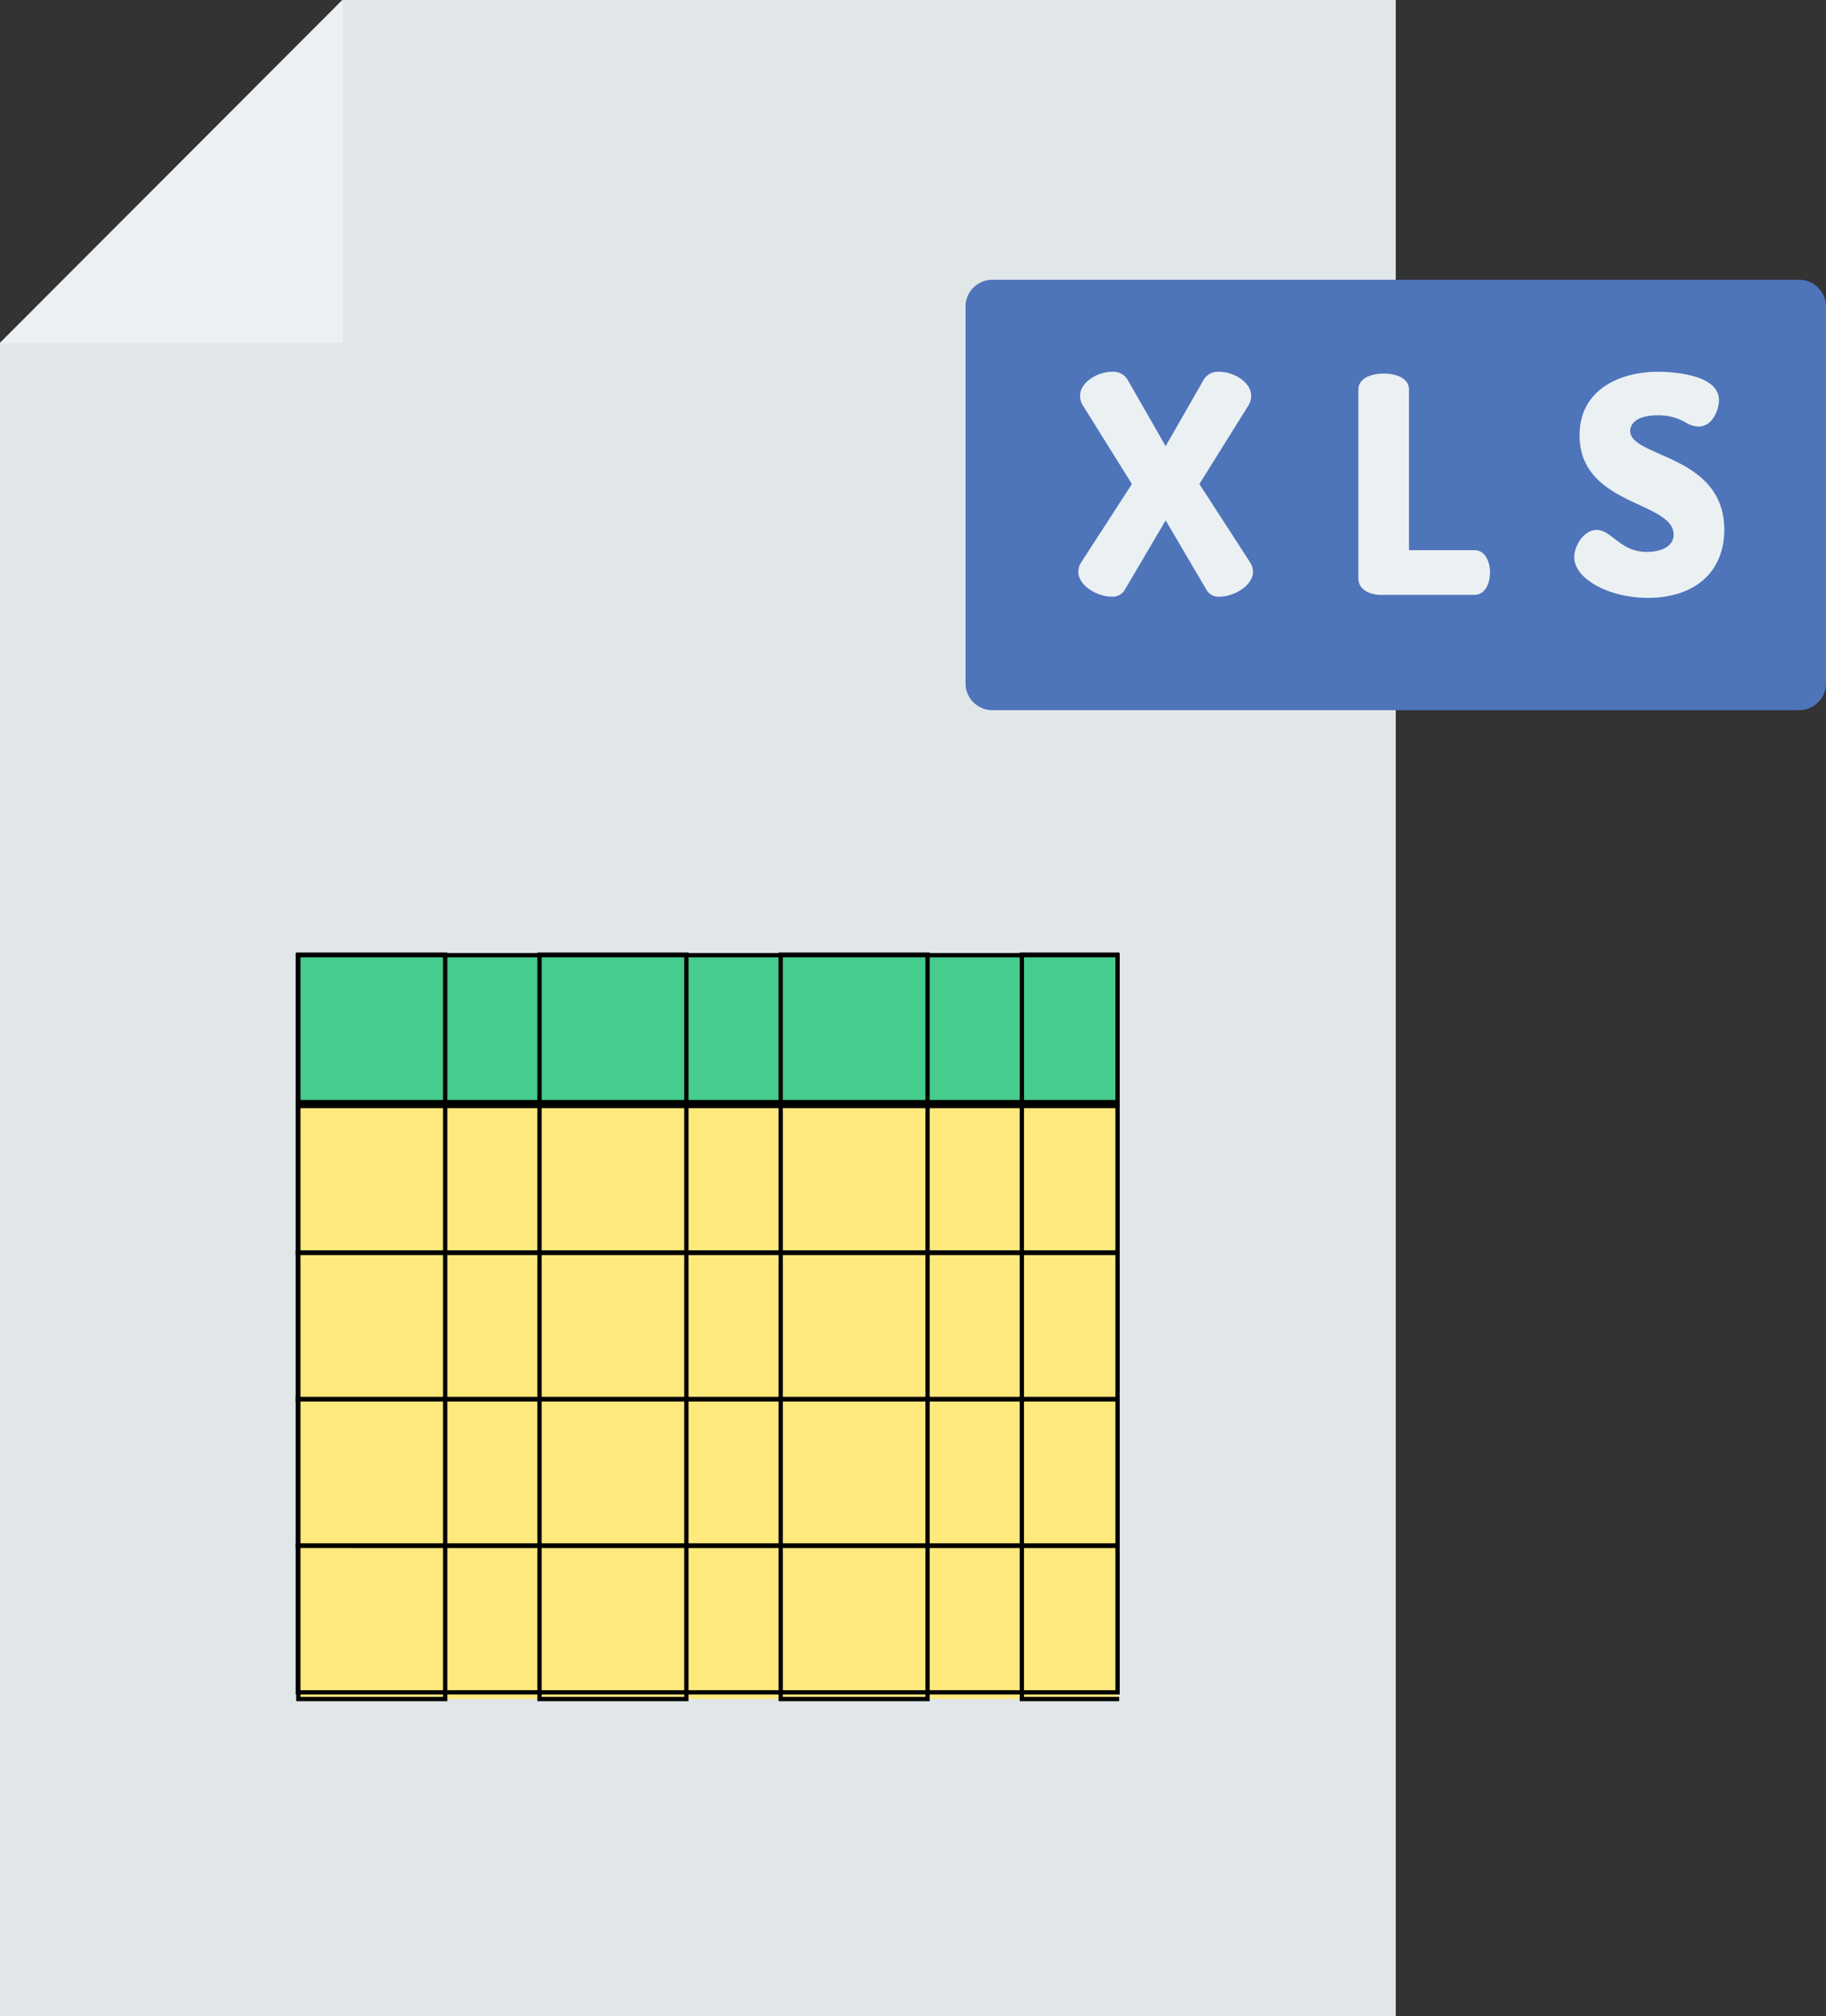
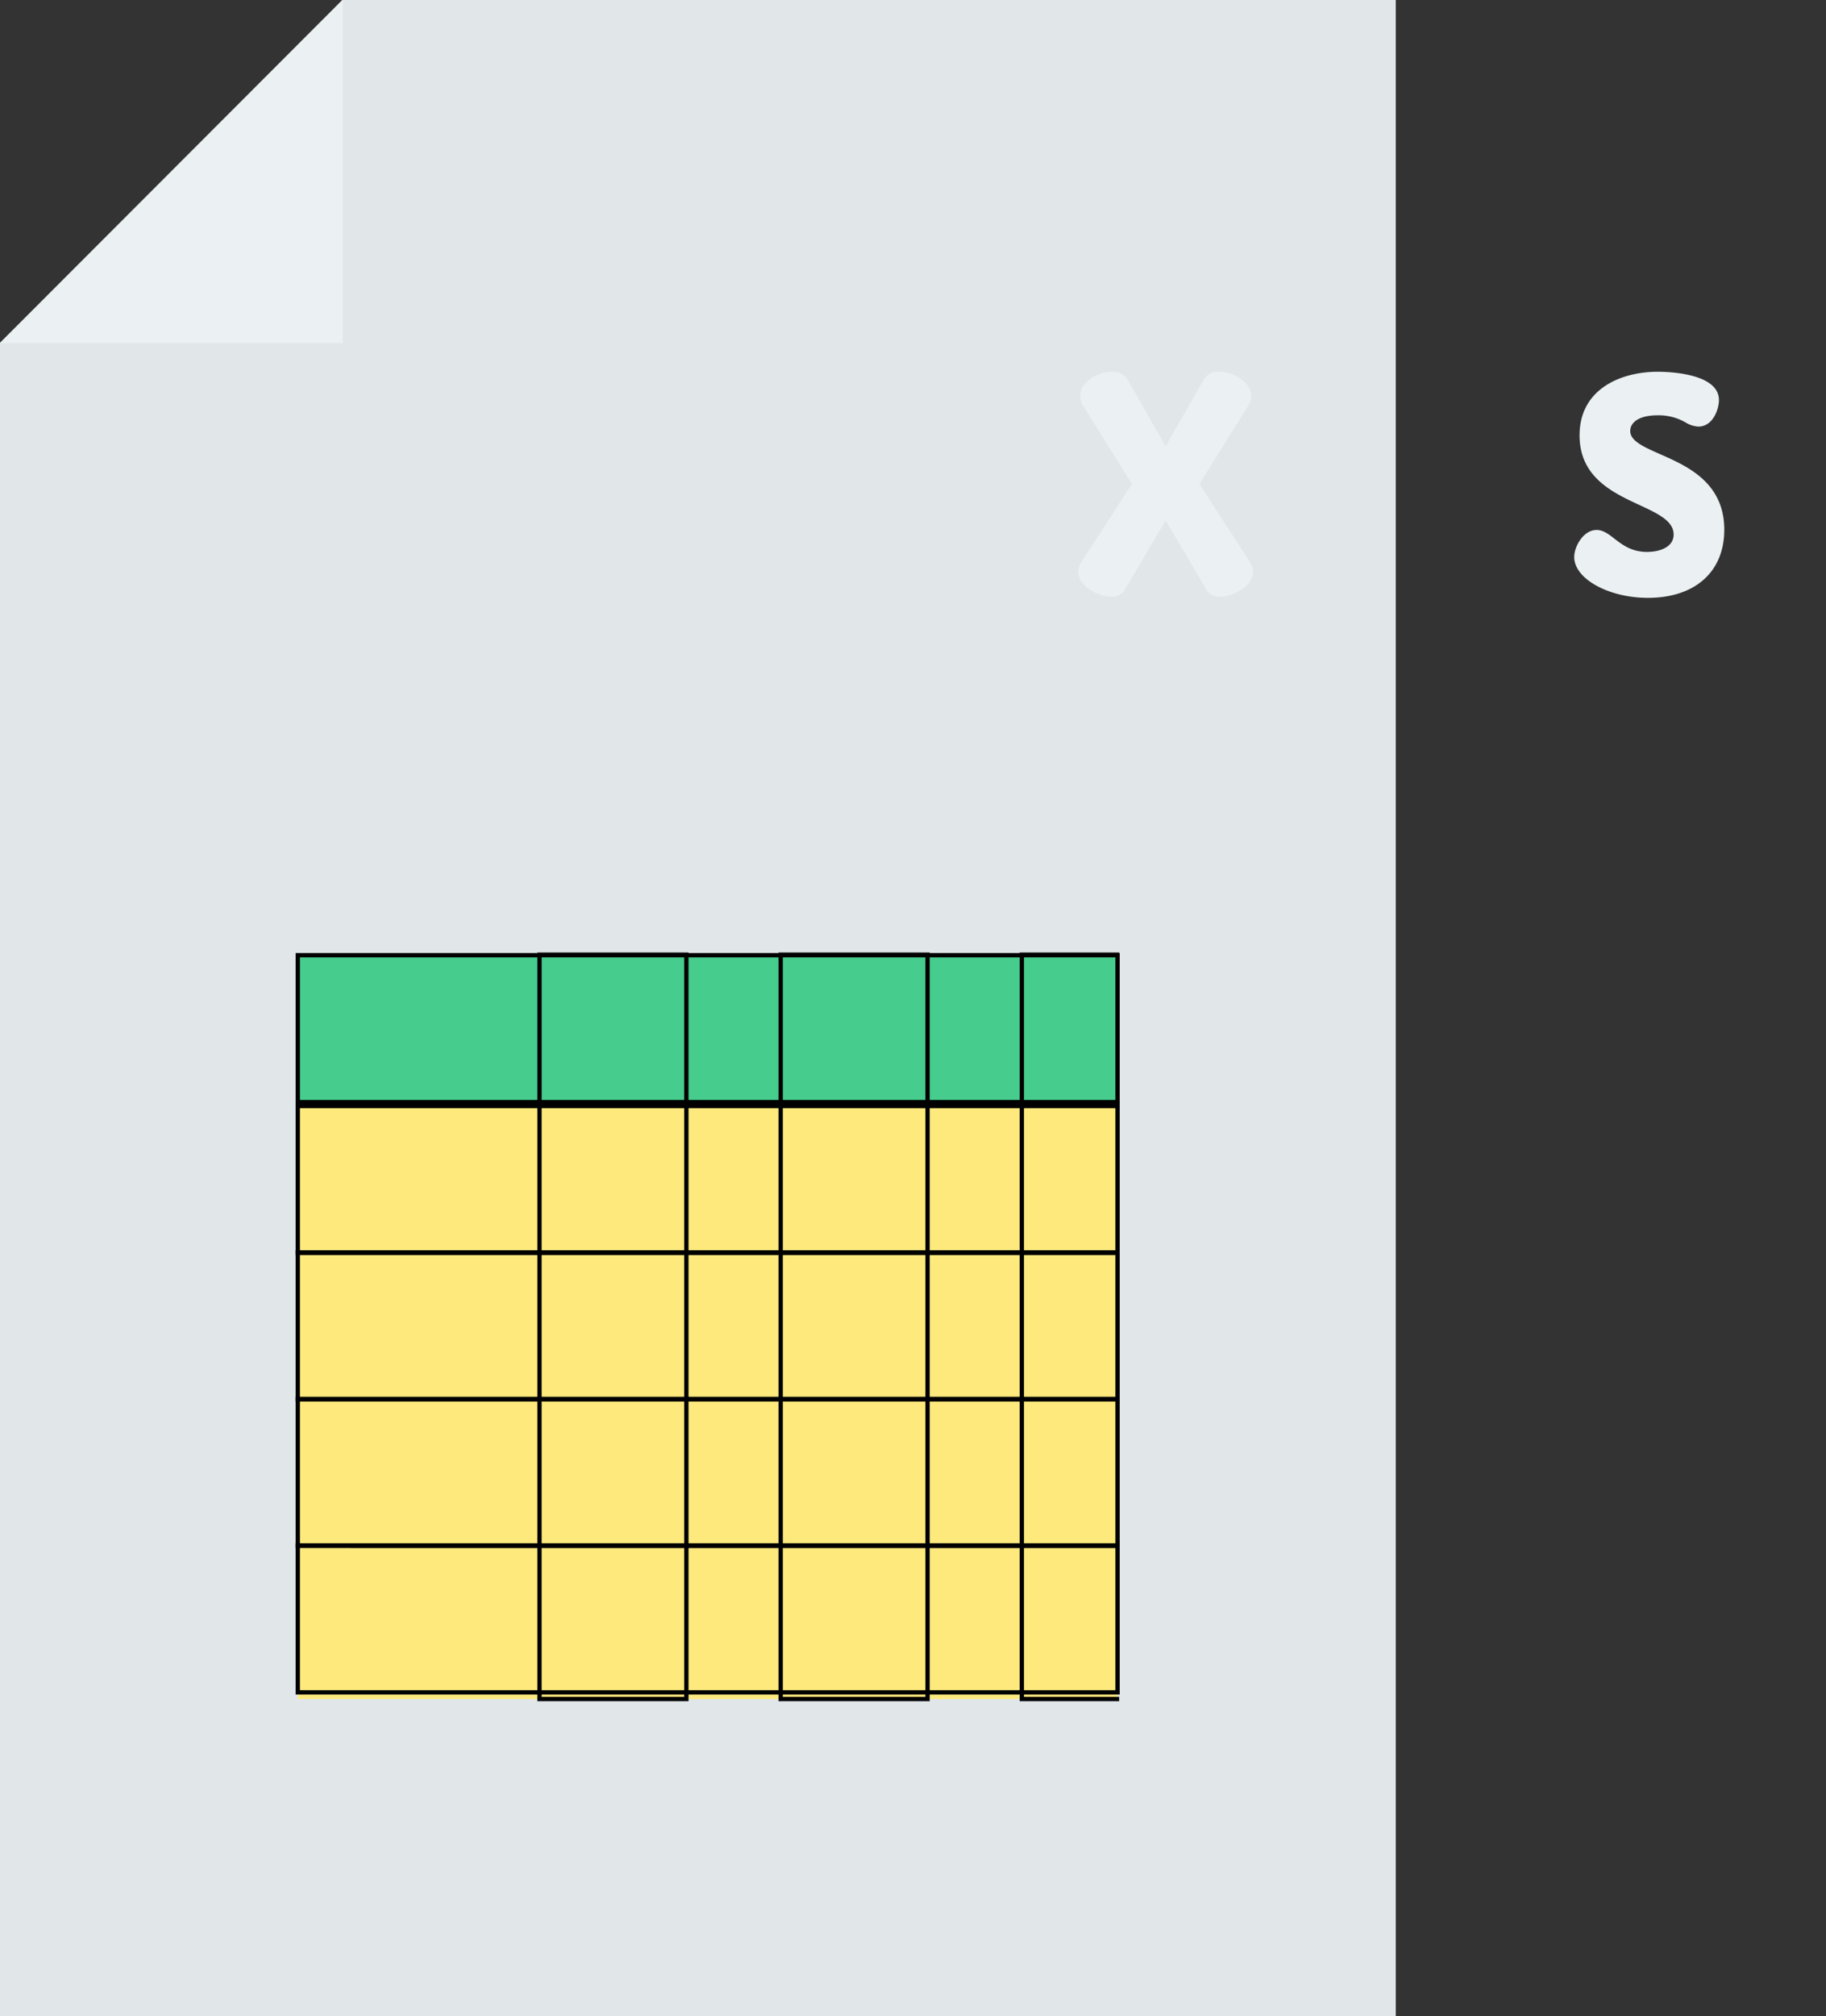
<svg xmlns="http://www.w3.org/2000/svg" width="424" height="468" viewBox="0 0 424 468">
  <rect x="0" y="0" width="424" height="468" fill="#333333" stroke="none" />
  <defs>
    <clipPath id="clip-path">
      <rect width="191.098" height="173.778" fill="none" />
    </clipPath>
  </defs>
  <g id="xls" transform="translate(-21.854)">
    <path id="Path_16369" data-name="Path 16369" d="M101.327,0,21.854,79.567V468h324.1V0Z" fill="#e1e6e9" />
    <path id="Path_16370" data-name="Path 16370" d="M101.469,79.617V0L21.854,79.617Z" fill="#ebf0f3" />
-     <path id="Path_16374" data-name="Path 16374" d="M440.2,164.835H252.878a6.245,6.245,0,0,1-6.244-6.244V71.177a6.244,6.244,0,0,1,6.244-6.244H440.2a6.244,6.244,0,0,1,6.244,6.244v87.415A6.243,6.243,0,0,1,440.2,164.835Z" transform="translate(-0.585)" fill="#4e74ba" />
    <g id="Group_14308" data-name="Group 14308" transform="translate(91 221.709)">
      <g id="Group_14291" data-name="Group 14291" transform="translate(0 0)">
        <path id="Path_16438" data-name="Path 16438" d="M150.57,154.437H340.922v34.1H150.57Z" transform="translate(-150.57 -154.437)" fill="#46cc8d" stroke="#000" stroke-width="1" />
      </g>
    </g>
    <g id="Group_14309" data-name="Group 14309" transform="translate(91 256.348)">
      <g id="Group_14295" data-name="Group 14295" transform="translate(0 0)">
        <path id="Path_16440" data-name="Path 16440" d="M150.57,192.4H340.922V330.407H150.57Z" transform="translate(-150.57 -192.395)" fill="#fee97d" />
      </g>
    </g>
    <g id="Group_14310" data-name="Group 14310" transform="translate(91 256.709)">
      <g id="Group_14291-2" data-name="Group 14291" transform="translate(0 0)">
        <path id="Path_16438-2" data-name="Path 16438" d="M150.57,154.437H340.922v34.1H150.57Z" transform="translate(-150.57 -154.437)" fill="none" stroke="#000" stroke-width="1" />
      </g>
    </g>
    <g id="Group_14311" data-name="Group 14311" transform="translate(91 290.709)">
      <g id="Group_14291-3" data-name="Group 14291" transform="translate(0 0)">
        <path id="Path_16438-3" data-name="Path 16438" d="M150.57,154.437H340.922v34.1H150.57Z" transform="translate(-150.57 -154.437)" fill="none" stroke="#000" stroke-width="1" />
      </g>
    </g>
    <g id="Group_14312" data-name="Group 14312" transform="translate(91 324.709)">
      <g id="Group_14291-4" data-name="Group 14291" transform="translate(0 0)">
        <path id="Path_16438-4" data-name="Path 16438" d="M150.57,154.437H340.922v34.1H150.57Z" transform="translate(-150.57 -154.437)" fill="none" stroke="#000" stroke-width="1" />
      </g>
    </g>
    <g id="Group_14313" data-name="Group 14313" transform="translate(91 358.709)">
      <g id="Group_14291-5" data-name="Group 14291" transform="translate(0 0)">
        <path id="Path_16438-5" data-name="Path 16438" d="M150.57,154.437H340.922v34.1H150.57Z" transform="translate(-150.57 -154.437)" fill="none" stroke="#000" stroke-width="1" />
      </g>
    </g>
    <g id="Repeat_Grid_3" data-name="Repeat Grid 3" transform="translate(90.627 221.081)" clip-path="url(#clip-path)">
      <g transform="translate(-90.627 -221.082)">
        <g id="Group_14314" data-name="Group 14314" transform="translate(91.127 394.359) rotate(-90)">
          <g id="Group_14291-6" data-name="Group 14291" transform="translate(0 0)">
-             <path id="Path_16438-6" data-name="Path 16438" d="M150.57,154.437H323.348v34.1H150.57Z" transform="translate(-150.57 -154.437)" fill="none" stroke="#000" stroke-width="1" />
-           </g>
+             </g>
        </g>
      </g>
      <g transform="translate(-34.627 -221.082)">
        <g id="Group_14314-2" data-name="Group 14314" transform="translate(91.127 394.359) rotate(-90)">
          <g id="Group_14291-7" data-name="Group 14291" transform="translate(0 0)">
            <path id="Path_16438-7" data-name="Path 16438" d="M150.57,154.437H323.348v34.1H150.57Z" transform="translate(-150.57 -154.437)" fill="none" stroke="#000" stroke-width="1" />
          </g>
        </g>
      </g>
      <g transform="translate(21.373 -221.082)">
        <g id="Group_14314-3" data-name="Group 14314" transform="translate(91.127 394.359) rotate(-90)">
          <g id="Group_14291-8" data-name="Group 14291" transform="translate(0 0)">
            <path id="Path_16438-8" data-name="Path 16438" d="M150.57,154.437H323.348v34.1H150.57Z" transform="translate(-150.57 -154.437)" fill="none" stroke="#000" stroke-width="1" />
          </g>
        </g>
      </g>
      <g transform="translate(77.373 -221.082)">
        <g id="Group_14314-4" data-name="Group 14314" transform="translate(91.127 394.359) rotate(-90)">
          <g id="Group_14291-9" data-name="Group 14291" transform="translate(0 0)">
            <path id="Path_16438-9" data-name="Path 16438" d="M150.57,154.437H323.348v34.1H150.57Z" transform="translate(-150.57 -154.437)" fill="none" stroke="#000" stroke-width="1" />
          </g>
        </g>
      </g>
    </g>
    <g id="Group_14315" data-name="Group 14315" transform="translate(80.31 -336)">
      <path id="Path_16446" data-name="Path 16446" d="M220.044,448.349,231.307,430.3a4.413,4.413,0,0,0,.768-2.409c0-3.157-4.013-5.606-7.466-5.606a3.862,3.862,0,0,0-3.678,2.047l-8.724,15.217-8.72-15.21a3.865,3.865,0,0,0-3.681-2.053c-3.453,0-7.466,2.448-7.466,5.606a4.415,4.415,0,0,0,.766,2.4l11.267,18.053-11.753,18.14a4.184,4.184,0,0,0-.693,2.19c0,3.372,4.583,5.813,7.673,5.813a3.346,3.346,0,0,0,2.986-1.353l9.622-16.344,9.614,16.329a3.229,3.229,0,0,0,2.994,1.367c3.09,0,7.673-2.441,7.673-5.813a4.209,4.209,0,0,0-.7-2.2Z" fill="#ebf0f3" />
-       <path id="Path_16447" data-name="Path 16447" d="M267.511,463.687h-15.2V426.439c0-2.764-3.169-3.745-5.881-3.745s-5.881.981-5.881,3.745v43.819c0,2.621,2.692,3.814,5.193,3.814h21.771c2.479,0,3.608-2.692,3.608-5.192s-1.13-5.193-3.609-5.193Z" transform="translate(16.408 0.006)" fill="#ebf0f3" />
      <path id="Path_16448" data-name="Path 16448" d="M296.976,441.422c-3.889-1.715-6.961-3.069-6.961-5.4,0-1.753,1.676-3.626,6.382-3.626a12.431,12.431,0,0,1,6.448,1.645,6.326,6.326,0,0,0,2.989.973c3.377,0,4.779-4.01,4.779-6.157,0-6.253-11.843-6.57-14.217-6.57-8.37,0-18.145,3.868-18.145,14.769,0,9.7,7.688,13.274,13.866,16.143,4.279,1.988,7.973,3.7,7.973,6.868,0,2.982-3.326,4.039-6.175,4.039-3.573,0-5.7-1.639-7.578-3.085-1.4-1.081-2.617-2.014-4.135-2.014-3.012,0-5.192,3.76-5.192,6.295,0,5.042,8,9.464,17.111,9.464,10.937,0,17.732-6.055,17.732-15.8,0-10.982-8.6-14.772-14.877-17.541Z" transform="translate(30.071)" fill="#ebf0f3" />
    </g>
  </g>
</svg>